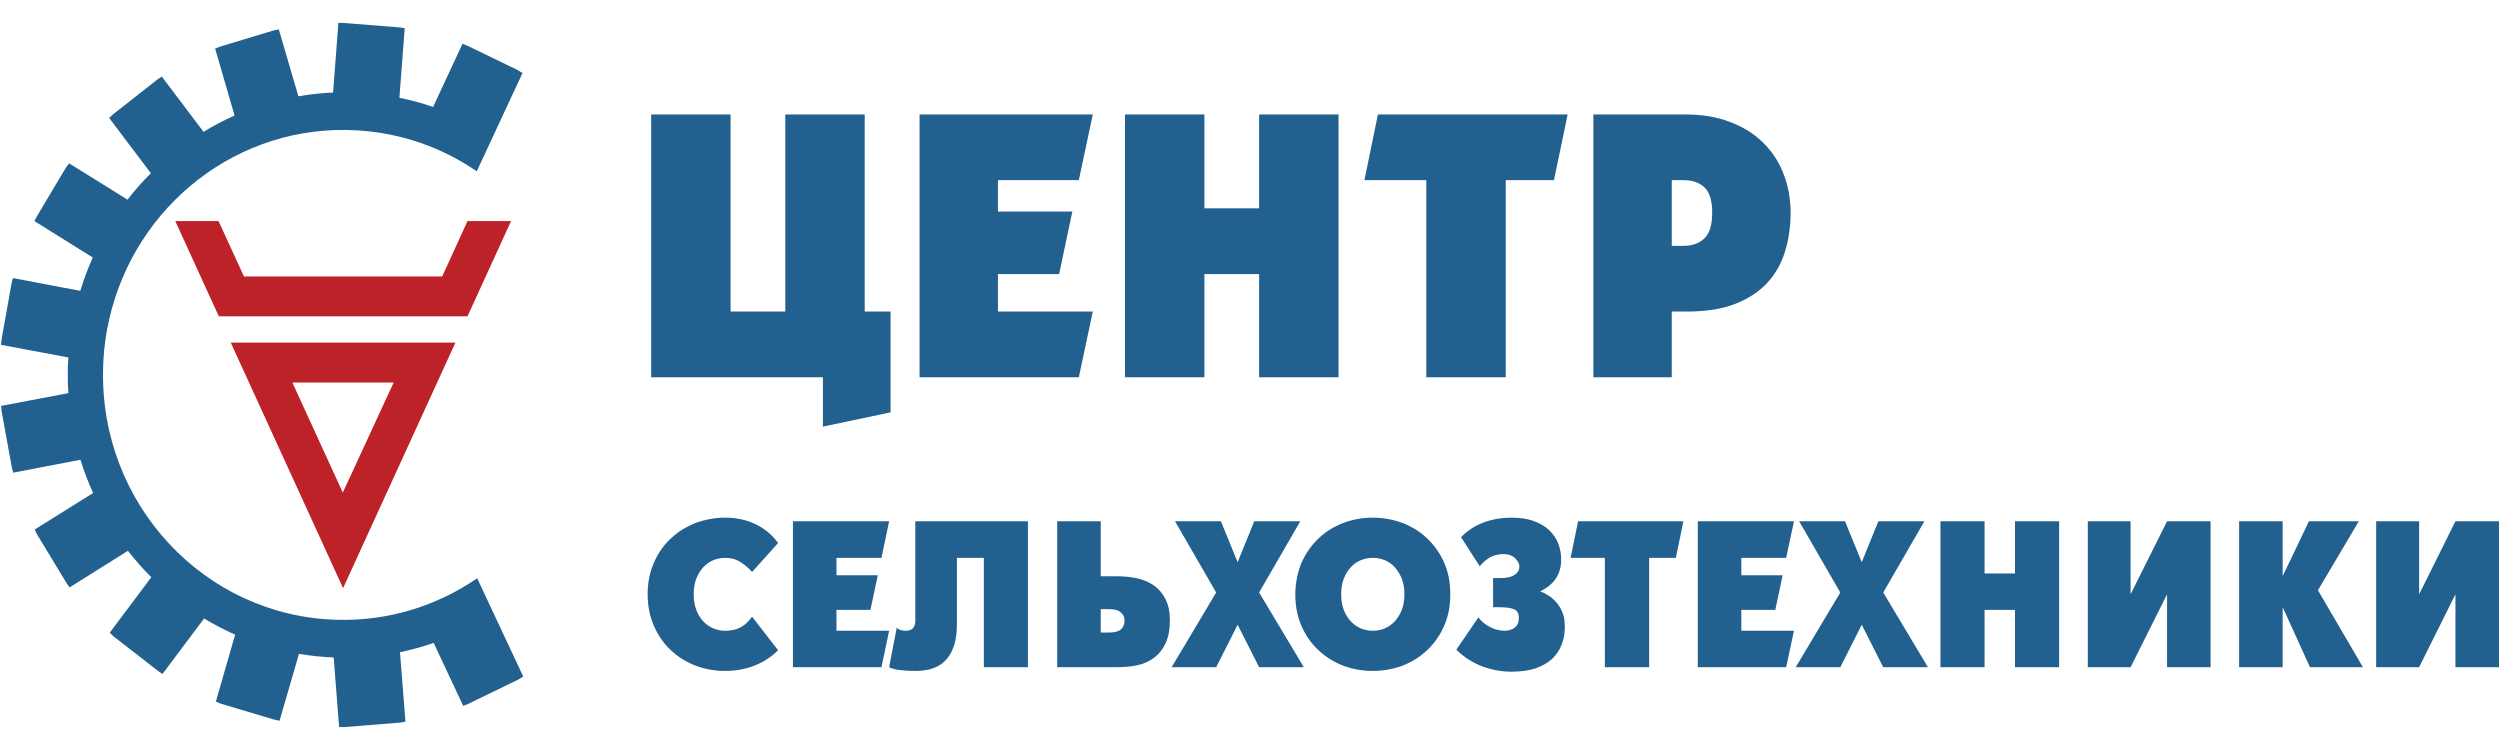
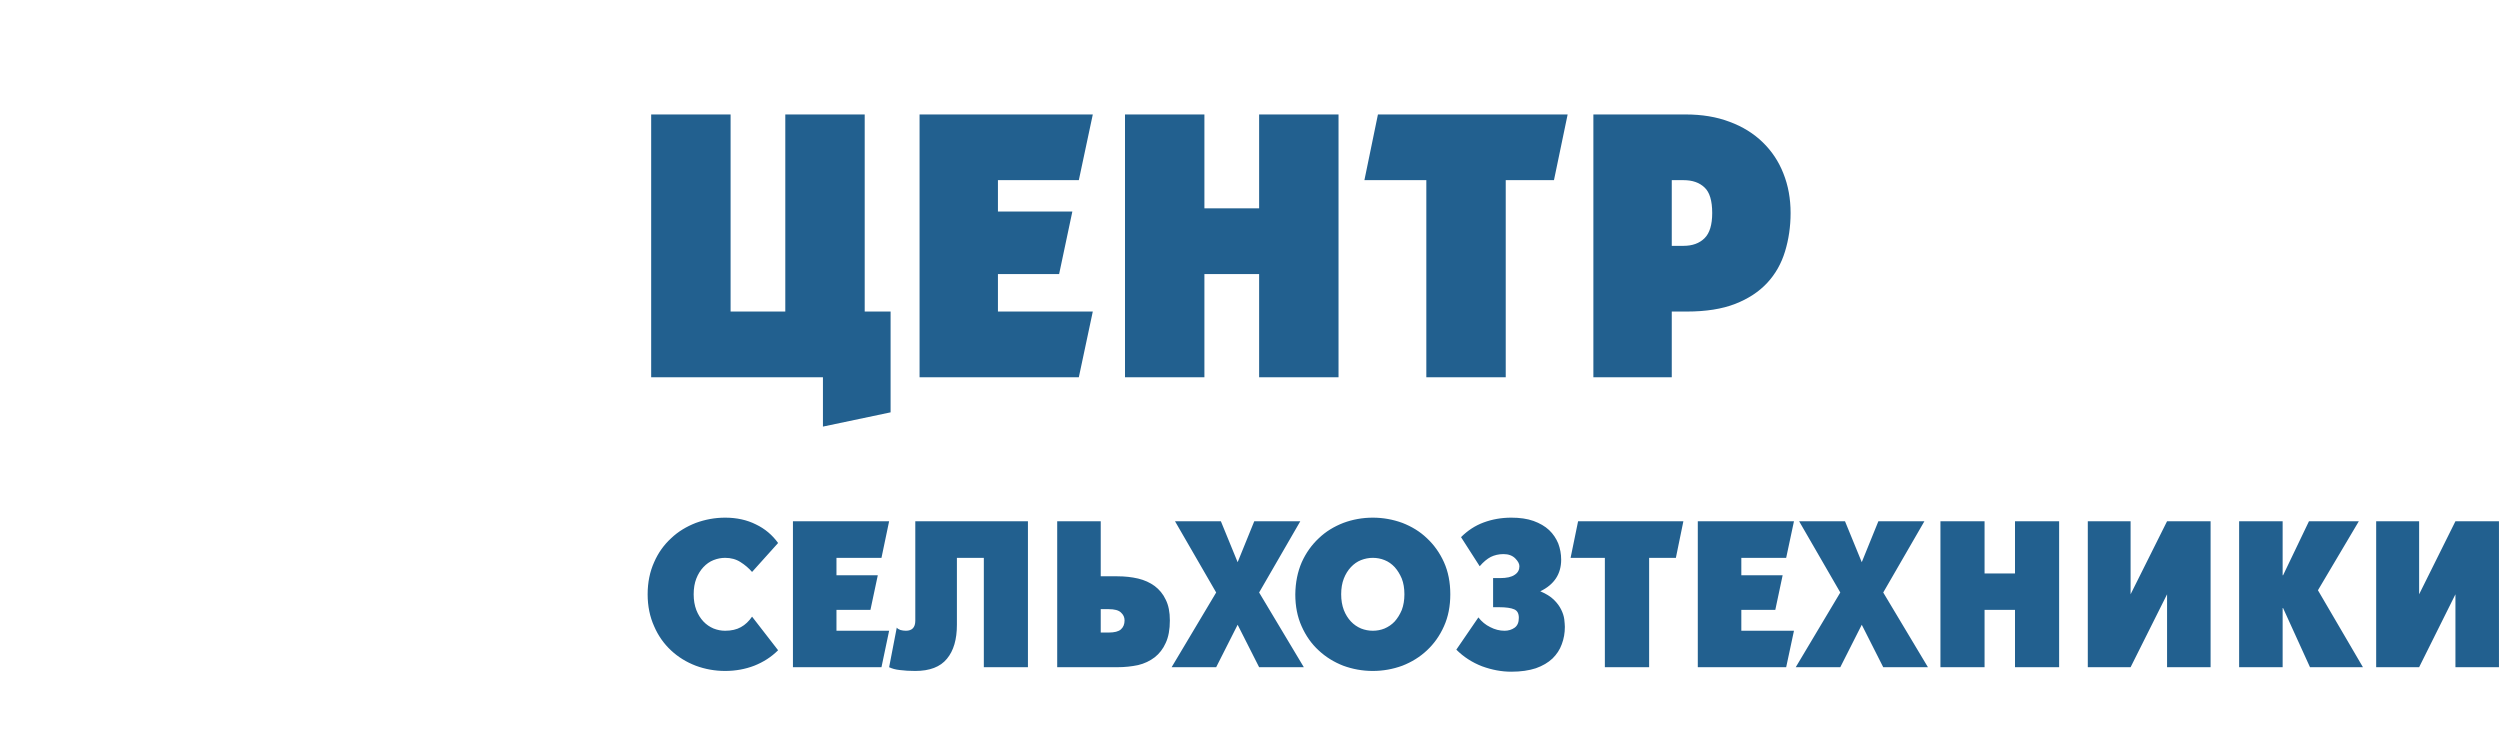
<svg xmlns="http://www.w3.org/2000/svg" width="160" height="48" viewBox="0 0 160 48" fill="none">
-   <path fill-rule="evenodd" clip-rule="evenodd" d="M7.021 40.493L9.685 36.941C9.148 36.413 8.649 35.846 8.188 35.251L4.452 37.594C4.386 37.488 4.311 37.392 4.245 37.296L2.362 34.186C2.315 34.09 2.268 33.993 2.221 33.888L5.958 31.555C5.647 30.864 5.374 30.154 5.148 29.424L0.847 30.25C0.819 30.144 0.791 30.038 0.762 29.942L0.104 26.333C0.094 26.218 0.085 26.093 0.066 25.977L4.376 25.162C4.339 24.624 4.329 24.086 4.339 23.549C4.348 23.318 4.358 23.098 4.376 22.877L0.066 22.07C0.075 21.945 0.085 21.821 0.104 21.696L0.744 18.115C0.772 18.01 0.8 17.904 0.828 17.798L5.139 18.614C5.365 17.875 5.628 17.165 5.939 16.483L2.202 14.15C2.249 14.054 2.296 13.958 2.344 13.872L4.216 10.733C4.282 10.637 4.358 10.541 4.423 10.454L8.16 12.778C8.621 12.182 9.12 11.616 9.656 11.088L6.984 7.546C7.068 7.469 7.153 7.392 7.238 7.315L10.099 5.069C10.184 5.011 10.268 4.954 10.353 4.896L13.026 8.438C13.666 8.045 14.325 7.699 15.012 7.392L13.769 3.11C13.873 3.072 13.976 3.034 14.08 2.986L17.506 1.949C17.619 1.92 17.732 1.901 17.845 1.882L19.096 6.163C19.821 6.038 20.565 5.952 21.318 5.923L21.656 1.469C21.769 1.469 21.873 1.469 21.986 1.469L25.6 1.757C25.703 1.766 25.798 1.786 25.901 1.805L25.562 6.259C26.296 6.403 27.021 6.605 27.718 6.845L29.6 2.803C29.713 2.851 29.816 2.89 29.92 2.928L33.129 4.483C33.233 4.55 33.336 4.608 33.44 4.675L30.513 10.963C28.301 9.446 25.685 8.506 22.833 8.342C15.275 7.901 8.678 13.114 7.002 20.381C6.795 21.264 6.663 22.166 6.616 23.098C6.607 23.27 6.598 23.433 6.598 23.606C6.381 32.256 13.092 39.456 21.581 39.667C24.885 39.754 27.981 38.765 30.541 37.008L31.595 39.264L33.487 43.296C33.383 43.363 33.28 43.421 33.176 43.488L29.958 45.053C29.854 45.101 29.751 45.139 29.647 45.178L27.755 41.145C27.059 41.386 26.334 41.587 25.6 41.741L25.948 46.186C25.845 46.205 25.741 46.224 25.638 46.243L22.061 46.531C21.948 46.531 21.826 46.531 21.703 46.531L21.355 42.077C20.602 42.048 19.859 41.971 19.134 41.846L17.892 46.128C17.779 46.109 17.656 46.08 17.534 46.051L14.127 45.034C14.024 44.986 13.92 44.947 13.816 44.899L15.049 40.617C14.362 40.32 13.694 39.965 13.063 39.581L10.4 43.133C10.306 43.066 10.212 43.008 10.127 42.95L7.285 40.742C7.2 40.656 7.106 40.569 7.021 40.493Z" fill="#22608F" />
-   <path fill-rule="evenodd" clip-rule="evenodd" d="M11.219 14.15H13.986L15.614 17.693H28.301L29.92 14.15H32.706L29.92 20.246H14.005L11.219 14.15ZM14.767 21.926H29.148L21.958 37.642L14.767 21.926ZM18.711 24.48H25.195L21.939 31.526L18.711 24.48Z" fill="#BE2229" />
  <path fill-rule="evenodd" clip-rule="evenodd" d="M41.675 7.325H46.758V19.939H50.259V7.325H55.341V19.939H56.998V26.39L52.668 27.302V24.144H41.675V7.325ZM58.852 24.144V7.325H69.939L69.045 11.53H63.868V13.536H68.631L67.784 17.539H63.868V19.939H69.939L69.045 24.144H58.852ZM72 24.144V7.325H77.082V13.334H80.584V7.325H85.666V24.144H80.584V17.539H77.082V24.144H72ZM96.367 24.144H91.285V11.53H87.322L88.188 7.325H100.329L99.454 11.53H96.367V24.144ZM101.976 24.144V7.325H107.868C108.922 7.325 109.864 7.478 110.692 7.795C111.529 8.102 112.235 8.544 112.809 9.101C113.393 9.667 113.835 10.329 114.136 11.098C114.447 11.875 114.598 12.72 114.598 13.632C114.598 14.505 114.475 15.331 114.24 16.099C114.005 16.867 113.628 17.539 113.101 18.105C112.574 18.672 111.887 19.123 111.049 19.45C110.212 19.776 109.176 19.939 107.953 19.939H106.993V24.144H101.976ZM106.993 11.53V15.734H107.746C108.311 15.734 108.762 15.571 109.092 15.245C109.421 14.918 109.581 14.381 109.581 13.632C109.581 12.854 109.421 12.307 109.092 12C108.762 11.683 108.311 11.53 107.746 11.53H106.993ZM48.132 39.465L49.798 41.616C49.365 42.048 48.856 42.374 48.273 42.605C47.699 42.825 47.078 42.941 46.409 42.941C45.751 42.941 45.12 42.825 44.527 42.605C43.925 42.374 43.398 42.048 42.946 41.626C42.494 41.203 42.127 40.694 41.864 40.08C41.591 39.475 41.449 38.794 41.449 38.035C41.449 37.277 41.591 36.586 41.864 35.981C42.127 35.376 42.494 34.867 42.955 34.445C43.407 34.013 43.944 33.696 44.536 33.465C45.139 33.245 45.76 33.13 46.409 33.13C47.144 33.13 47.802 33.273 48.377 33.562C48.96 33.84 49.431 34.243 49.798 34.752L48.132 36.605C47.925 36.365 47.68 36.154 47.388 35.971C47.106 35.789 46.776 35.702 46.409 35.702C46.155 35.702 45.911 35.75 45.666 35.846C45.421 35.942 45.205 36.096 45.017 36.297C44.828 36.499 44.678 36.739 44.565 37.027C44.452 37.315 44.395 37.651 44.395 38.035C44.395 38.41 44.452 38.745 44.565 39.043C44.678 39.331 44.828 39.571 45.017 39.773C45.205 39.974 45.421 40.118 45.666 40.224C45.911 40.32 46.155 40.368 46.409 40.368C46.805 40.368 47.144 40.291 47.416 40.138C47.699 39.984 47.934 39.754 48.132 39.465ZM50.748 42.701V33.36H56.904L56.414 35.702H53.534V36.816H56.179L55.708 39.033H53.534V40.368H56.904L56.414 42.701H50.748ZM65.788 42.701H62.965V35.702H61.242V39.984C61.242 40.915 61.035 41.645 60.602 42.163C60.179 42.681 59.501 42.941 58.579 42.941C58.212 42.941 57.882 42.922 57.591 42.883C57.308 42.854 57.082 42.787 56.904 42.701L57.393 40.166C57.44 40.233 57.525 40.282 57.628 40.32C57.741 40.349 57.854 40.368 57.977 40.368C58.372 40.368 58.579 40.157 58.579 39.725V33.36H65.788V42.701ZM67.661 42.701V33.36H70.447V36.883H71.511C71.991 36.883 72.424 36.931 72.838 37.027C73.242 37.123 73.6 37.286 73.901 37.507C74.193 37.728 74.438 38.016 74.607 38.381C74.786 38.736 74.871 39.178 74.871 39.706C74.871 40.282 74.786 40.761 74.607 41.145C74.438 41.529 74.193 41.837 73.901 42.067C73.6 42.297 73.242 42.47 72.838 42.566C72.424 42.653 71.991 42.701 71.511 42.701H67.661ZM70.447 38.986V40.483H70.955C71.322 40.483 71.586 40.416 71.737 40.282C71.897 40.138 71.972 39.946 71.972 39.706C71.972 39.504 71.897 39.341 71.737 39.197C71.586 39.053 71.322 38.986 70.955 38.986H70.447ZM77.835 37.92L75.2 33.36H78.136L79.209 35.981L80.273 33.36H83.219L80.584 37.92L83.445 42.701H80.584L79.209 39.984L77.835 42.701H74.984L77.835 37.92ZM87.859 33.13C88.518 33.13 89.148 33.245 89.751 33.465C90.344 33.696 90.871 34.013 91.322 34.445C91.774 34.867 92.141 35.376 92.414 35.981C92.687 36.586 92.819 37.277 92.819 38.035C92.819 38.794 92.687 39.475 92.414 40.08C92.141 40.694 91.774 41.203 91.322 41.626C90.871 42.048 90.344 42.374 89.751 42.605C89.148 42.825 88.518 42.941 87.859 42.941C87.2 42.941 86.569 42.825 85.967 42.605C85.374 42.374 84.847 42.048 84.395 41.626C83.934 41.203 83.576 40.694 83.303 40.08C83.031 39.475 82.899 38.794 82.899 38.035C82.908 37.277 83.049 36.586 83.313 35.981C83.586 35.376 83.953 34.867 84.405 34.445C84.856 34.013 85.383 33.696 85.977 33.465C86.569 33.245 87.2 33.13 87.859 33.13ZM85.835 38.035C85.835 38.41 85.892 38.745 86.005 39.043C86.118 39.331 86.268 39.571 86.457 39.773C86.645 39.974 86.861 40.118 87.106 40.224C87.351 40.32 87.605 40.368 87.859 40.368C88.122 40.368 88.376 40.32 88.612 40.224C88.856 40.118 89.073 39.974 89.261 39.773C89.44 39.571 89.591 39.331 89.713 39.043C89.826 38.745 89.882 38.41 89.882 38.035C89.882 37.651 89.826 37.315 89.713 37.027C89.591 36.739 89.44 36.499 89.261 36.297C89.073 36.096 88.856 35.942 88.612 35.846C88.376 35.75 88.122 35.702 87.859 35.702C87.605 35.702 87.351 35.75 87.106 35.846C86.861 35.942 86.645 36.096 86.457 36.297C86.268 36.499 86.118 36.739 86.005 37.027C85.892 37.315 85.835 37.651 85.835 38.035ZM95.558 38.861V36.998H96.009C96.424 36.998 96.734 36.931 96.941 36.787C97.148 36.653 97.242 36.47 97.242 36.24C97.242 36.086 97.158 35.923 96.979 35.741C96.8 35.558 96.546 35.462 96.226 35.462C95.915 35.462 95.642 35.529 95.407 35.645C95.172 35.77 94.936 35.962 94.701 36.24L93.506 34.377C93.929 33.955 94.409 33.638 94.955 33.437C95.501 33.235 96.085 33.13 96.725 33.13C97.271 33.13 97.741 33.197 98.146 33.341C98.541 33.485 98.88 33.677 99.144 33.926C99.407 34.176 99.595 34.464 99.727 34.781C99.849 35.107 99.915 35.453 99.915 35.818C99.915 36.73 99.473 37.411 98.579 37.843C98.946 37.997 99.238 38.179 99.445 38.381C99.661 38.592 99.812 38.803 99.915 39.014C100.019 39.225 100.085 39.427 100.113 39.629C100.132 39.83 100.151 39.993 100.151 40.118C100.151 40.512 100.085 40.886 99.953 41.232C99.831 41.578 99.624 41.885 99.36 42.144C99.087 42.403 98.729 42.614 98.296 42.768C97.854 42.912 97.337 42.989 96.725 42.989C96.103 42.989 95.482 42.873 94.852 42.643C94.231 42.403 93.675 42.048 93.205 41.578L94.617 39.514C94.823 39.782 95.078 39.993 95.379 40.138C95.671 40.291 95.981 40.368 96.292 40.368C96.537 40.368 96.753 40.301 96.932 40.176C97.12 40.041 97.205 39.83 97.205 39.542C97.205 39.264 97.111 39.081 96.903 38.995C96.706 38.909 96.386 38.861 95.934 38.861H95.558ZM105.544 42.701H102.711V35.702H100.518L100.998 33.36H107.736L107.256 35.702H105.544V42.701ZM108.659 42.701V33.36H114.814L114.315 35.702H111.445V36.816H114.089L113.619 39.033H111.445V40.368H114.814L114.315 42.701H108.659ZM117.779 37.92L115.144 33.36H118.08L119.153 35.981L120.216 33.36H123.162L120.527 37.92L123.388 42.701H120.527L119.153 39.984L117.779 42.701H114.927L117.779 37.92ZM124.188 42.701V33.36H127.012V36.701H128.96V33.36H131.784V42.701H128.96V39.033H127.012V42.701H124.188ZM133.619 42.701V33.36H136.358V38.035L138.692 33.36H141.478V42.701H138.692V38.035L136.358 42.701H133.619ZM143.304 42.701V33.36H146.089V36.816H146.118L147.774 33.36H150.965L148.348 37.776L151.228 42.701H147.84L146.118 38.918H146.089V42.701H143.304ZM152.075 42.701V33.36H154.824V38.035L157.148 33.36H159.934V42.701H157.148V38.035L154.824 42.701H152.075Z" fill="#22608F" />
</svg>